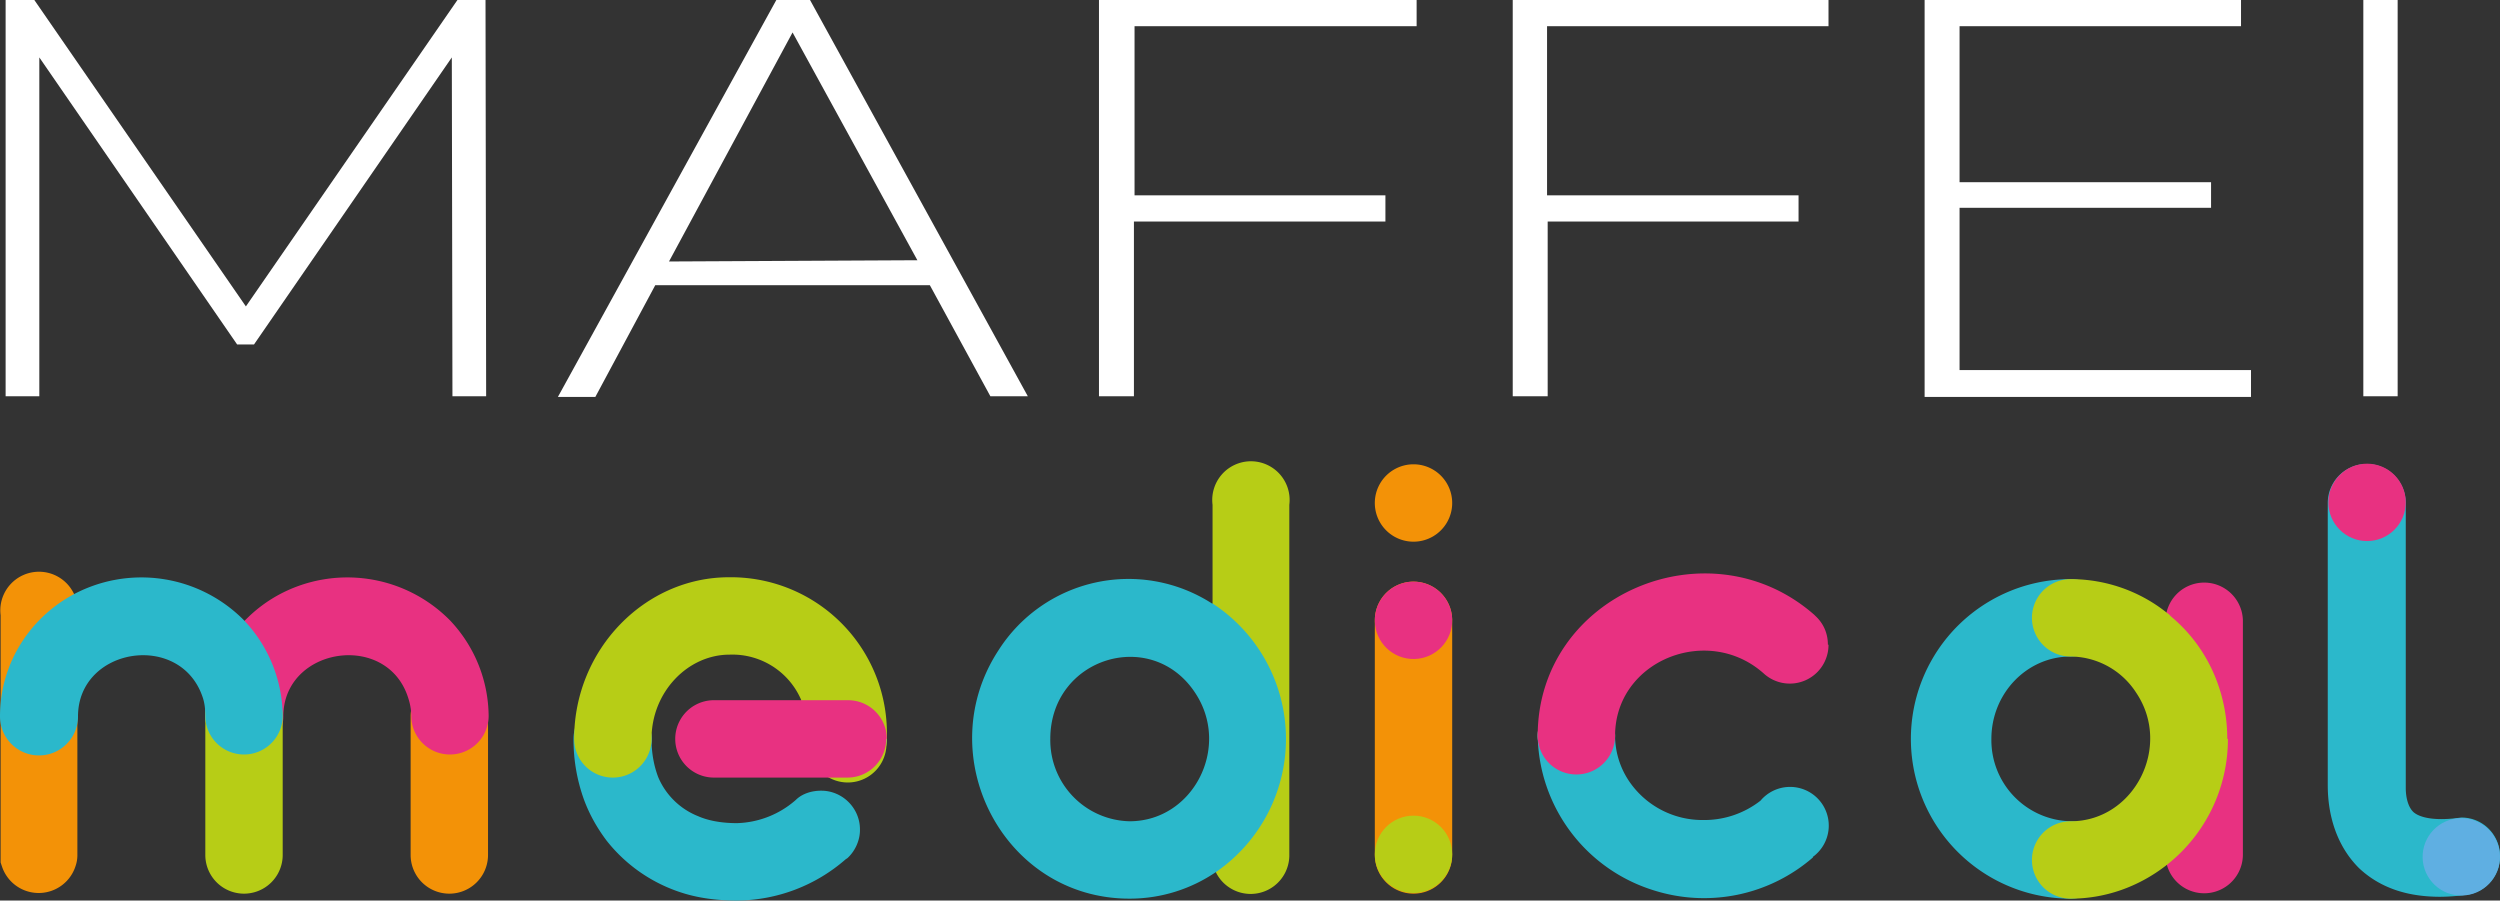
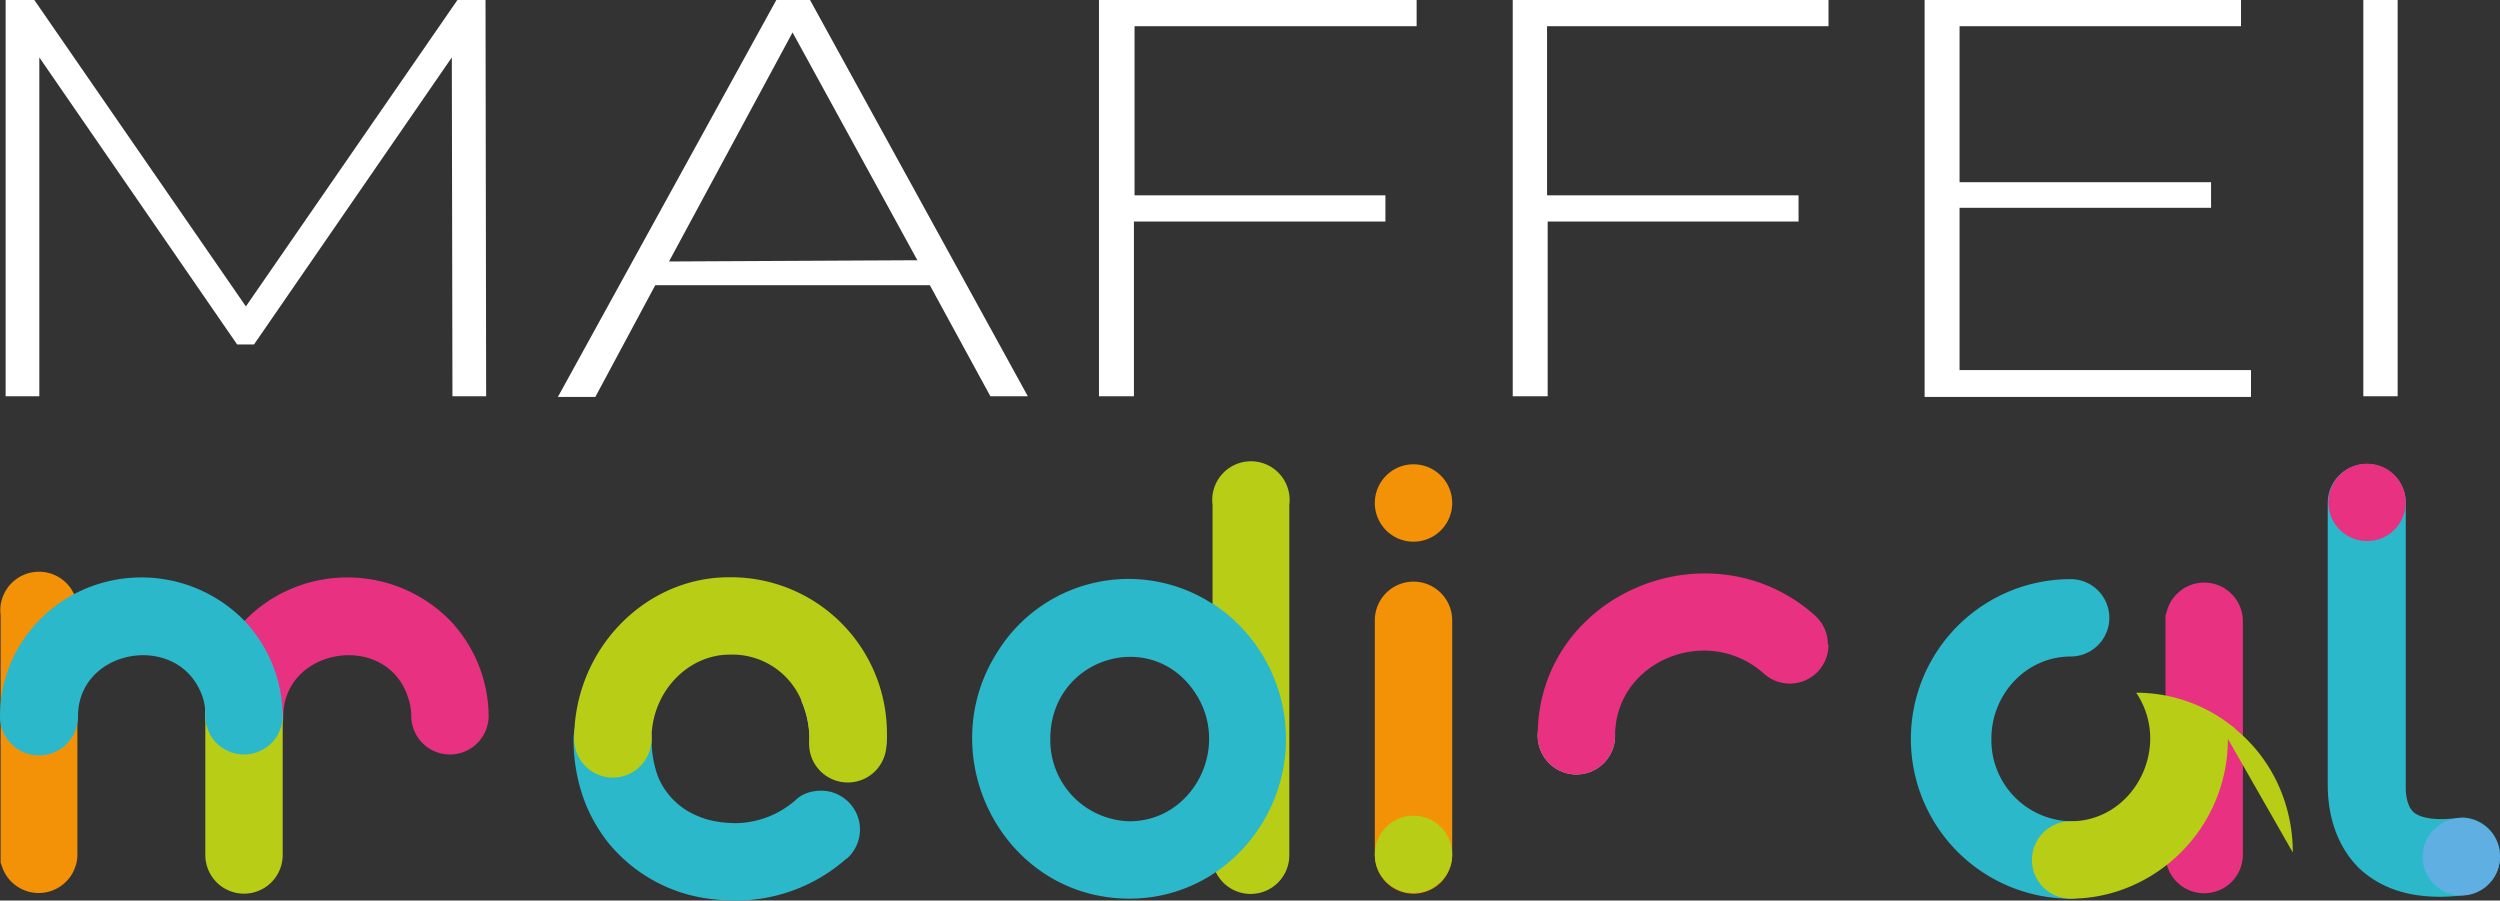
<svg xmlns="http://www.w3.org/2000/svg" viewBox="0 0 400.6 144.3">
  <rect x="0" y="0" width="400.6" height="144.3" fill="#333333" stroke="none" />
  <g fill="#fff">
    <path d="M72.5 63.5l-.1-54.3-31.7 46H38L6.3 9.2v54.3H.9V0h4.6l33.9 49.1L73.3 0h4.5l.1 63.5zM149 45.7h-44l-9.6 17.9h-6l35-63.6h5.4l34.9 63.5h-6zm-2-4L127 5.2l-19.8 36.7zM181.8 4.2v27.1H222v4.2h-40.3v28h-5.6V0H227v4.2zM247.9 4.2v27.1h40.3v4.2H248v28h-5.6V0H293v4.2zM360.7 59.4v4.2h-52.3V0h50.7v4.2H314v25h40.3v4.1H314v26h46.7zM378.7 0h5.5v63.5h-5.5z" />
  </g>
  <path d="M232.7 99.4V137a6.2 6.2 0 11-12.4 0V99.4a6.2 6.2 0 1112.4 0zM220.3 80.6a6.2 6.2 0 1112.4 0 6.2 6.2 0 01-12.4 0z" fill="#f39207" />
  <circle cx="226.5" cy="136.9" fill="#b7cd16" r="6.2" />
-   <circle cx="226.5" cy="99.4" fill="#e83181" transform="rotate(-85.6 226.5 99.4)" r="6.2" />
  <path d="M252.6 111.7a6.2 6.2 0 100 12.4 6.2 6.2 0 000-12.4z" fill="#b2d495" />
-   <path d="M290.5 137.4a26.6 26.6 0 01-25.4 5.3 26.4 26.4 0 01-18.7-24.8 6.2 6.2 0 1112.4 0 13.1 13.1 0 002.4 7.5 14.2 14.2 0 0011.7 6 14.6 14.6 0 009.2-3.1 6.2 6.2 0 118.4 9z" fill="#2bb8cb" />
  <path d="M293 103.3a6.2 6.2 0 01-10.4 4.6c-9-8-23.8-2-23.8 10a6.2 6.2 0 01-12.4 0c0-22.6 27.4-34.2 44.3-19.4l.2.2c1.3 1.2 2 2.8 2 4.6z" fill="#e83181" />
  <path d="M400.6 137.3a6.2 6.2 0 01-5.5 6.1 31 31 0 01-4.1.3c-5.4 0-9.7-1.5-13-4.6-5-5-5-11.7-5-13.5v-45a6.2 6.2 0 1112.5 0V126.3c0 .7.1 2.7 1.2 3.8 1.1 1 3.6 1.4 6.9 1l.8-.1c3.5 0 6.2 2.8 6.2 6.2z" fill="#2bb8cb" />
  <path d="M395.3 143.4h-.2.2z" fill="#b2d495" />
  <circle cx="394.4" cy="137.3" fill="#5fafe2" transform="rotate(-85.6 394.4 137.3)" r="6.2" />
  <circle cx="379.3" cy="80.5" fill="#e83181" r="6.2" />
  <path d="M43.5 106c-1-2.4-2.5-4.6-4.4-6.5a21.8 21.8 0 00-6.2 15.2 6.2 6.2 0 1012.4 0c0-3-.6-6-1.8-8.7z" fill="#b2d495" />
  <path d="M12.4 98.6V137a5.4 5.4 0 01-.3 1.8 6.2 6.2 0 01-11.8 0l-.2-.6V98.6a6.2 6.2 0 1112.3 0z" fill="#f39207" />
  <path d="M12.1 138.7z" fill="#b2d495" />
-   <path d="M78.2 114.7V137a6.2 6.2 0 01-12.4 0v-22.2a6.2 6.2 0 1112.4 0z" fill="#f39207" />
  <path d="M78.3 114.7a6.2 6.2 0 11-12.4 0c0-1-.2-2-.5-2.9-3.4-10.7-20-8.1-20 3a6.2 6.2 0 01-12.4 0c0-8.2 4.5-15.5 11.5-19.4a23.1 23.1 0 0127.6 4 22.5 22.5 0 016.2 15.3z" fill="#e83181" />
  <path d="M45.3 114.7V137a6.2 6.2 0 01-12.4 0v-22.2a6.2 6.2 0 1112.4 0z" fill="#b7cd16" />
  <path d="M45.3 114.7a6.2 6.2 0 11-12.4 0c0-1-.1-2-.4-2.9-3.5-10.7-20-8.1-20 3a6.2 6.2 0 01-12.5 0c0-8.2 4.5-15.5 11.5-19.4a23.1 23.1 0 0127.6 4 22.5 22.5 0 016.2 15.3z" fill="#2bb8cb" />
  <path d="M98.2 112.2a6.2 6.2 0 100 12.4 6.2 6.2 0 000-12.4zM135.8 112.2h-7.4v.1c.8 1.8 1.3 3.9 1.3 6.1a6.2 6.2 0 106.2-6.2z" fill="#b2d495" />
  <path d="M137.8 133c0 1.7-.8 3.4-2 4.5l-.3.2a26.7 26.7 0 01-17.4 6.6c-3.3 0-6.4-.4-9.3-1.4a25 25 0 01-11.6-8.2c-1.5-2-2.7-4.1-3.6-6.5a28.4 28.4 0 01-1.7-9.8 6.2 6.2 0 1112.5 0c0 2.3.4 4.4 1.1 6.2a11.6 11.6 0 006.4 6.2c1.6.7 3.7 1.1 6.2 1.1a14.9 14.9 0 009.4-3.7c1-1 2.5-1.5 4.1-1.5 3.4 0 6.2 2.8 6.2 6.2z" fill="#2bb8cb" />
  <path d="M142 118.4a6.2 6.2 0 11-12.3 0c0-2.2-.5-4.3-1.2-6l-.1-.2a12 12 0 00-11.5-7.3c-6.7 0-12.5 6-12.5 13.5a6.2 6.2 0 01-12.4 0c0-14.3 11.3-25.9 24.8-25.9a25 25 0 0125.3 26z" fill="#b7cd16" />
-   <path d="M142 118.4a6.2 6.2 0 01-6.1 6.2h-21.5a6.2 6.2 0 110-12.4h21.5a6.2 6.2 0 016.2 6.2z" fill="#e83181" />
  <path d="M194.3 137.2V135v2.1zM194.2 96.7v0zM194.6 139.4c0-.2-.2-.4-.2-.9l.2.9z" fill="#b2d495" />
  <path d="M206.6 80.9v56.3a6.2 6.2 0 01-11.8 2.5l-.1-.2v-.1a4.5 4.5 0 01-.3-.9l-.1-1.3v-.5V80.9a6.2 6.2 0 1112.3 0z" fill="#b7cd16" />
  <path d="M194.4 138.5l-.2-1.3v-.5.5l.2 1.3z" fill="#b2d495" />
  <path d="M194.2 96.7a24.7 24.7 0 00-34.2 7.5C149 121 160.7 144 181 144c5 0 9.8-1.5 13.9-4.3a25.9 25.9 0 00-.6-43zM181 131.6a13 13 0 01-12.7-13.2c0-13 16.2-18 23.2-7.4 5.8 8.7-.3 20.6-10.5 20.6z" fill="#2bb8cb" />
  <path d="M359.4 99.5V137a6.2 6.2 0 01-12.2 1.5v-.1l-.1-.3v-.3a13.6 13.6 0 01-.1-1V99.3v-.7l.2-.6a6.2 6.2 0 0112.2 1.4z" fill="#e83181" />
-   <path d="M348 98.7c-.2 0-.3-.2-.5-.3l.4.3zM347 137.9zM347.2 98.1z" fill="#b2d495" />
  <path d="M331.8 92.8" fill="none" />
  <path d="M338 137.8a6.2 6.2 0 01-6.2 6.2 25.6 25.6 0 010-51.2 6.2 6.2 0 110 12.4c-7 0-12.7 5.9-12.7 13.2a13 13 0 0012.7 13.2c3.4 0 6.2 2.7 6.2 6.2z" fill="#2bb8cb" />
  <path d="M347.2 98.1zM347 136.9zM347.2 138.6v-.1z" fill="#b2d495" />
-   <path d="M357 118.4a25.6 25.6 0 01-9.8 20.2c-4.6 3.6-10 5.4-15.4 5.4a6.2 6.2 0 110-12.4c10.2 0 16.3-12 10.5-20.6a12.6 12.6 0 00-10.5-5.8 6.2 6.2 0 010-12.4c5.6 0 11 1.9 15.3 5.3l.4.3.4.4c6 5 9 12.3 9 19.6z" fill="#b7cd16" />
+   <path d="M357 118.4a25.6 25.6 0 01-9.8 20.2c-4.6 3.6-10 5.4-15.4 5.4a6.2 6.2 0 110-12.4c10.2 0 16.3-12 10.5-20.6c5.6 0 11 1.9 15.3 5.3l.4.3.4.4c6 5 9 12.3 9 19.6z" fill="#b7cd16" />
</svg>